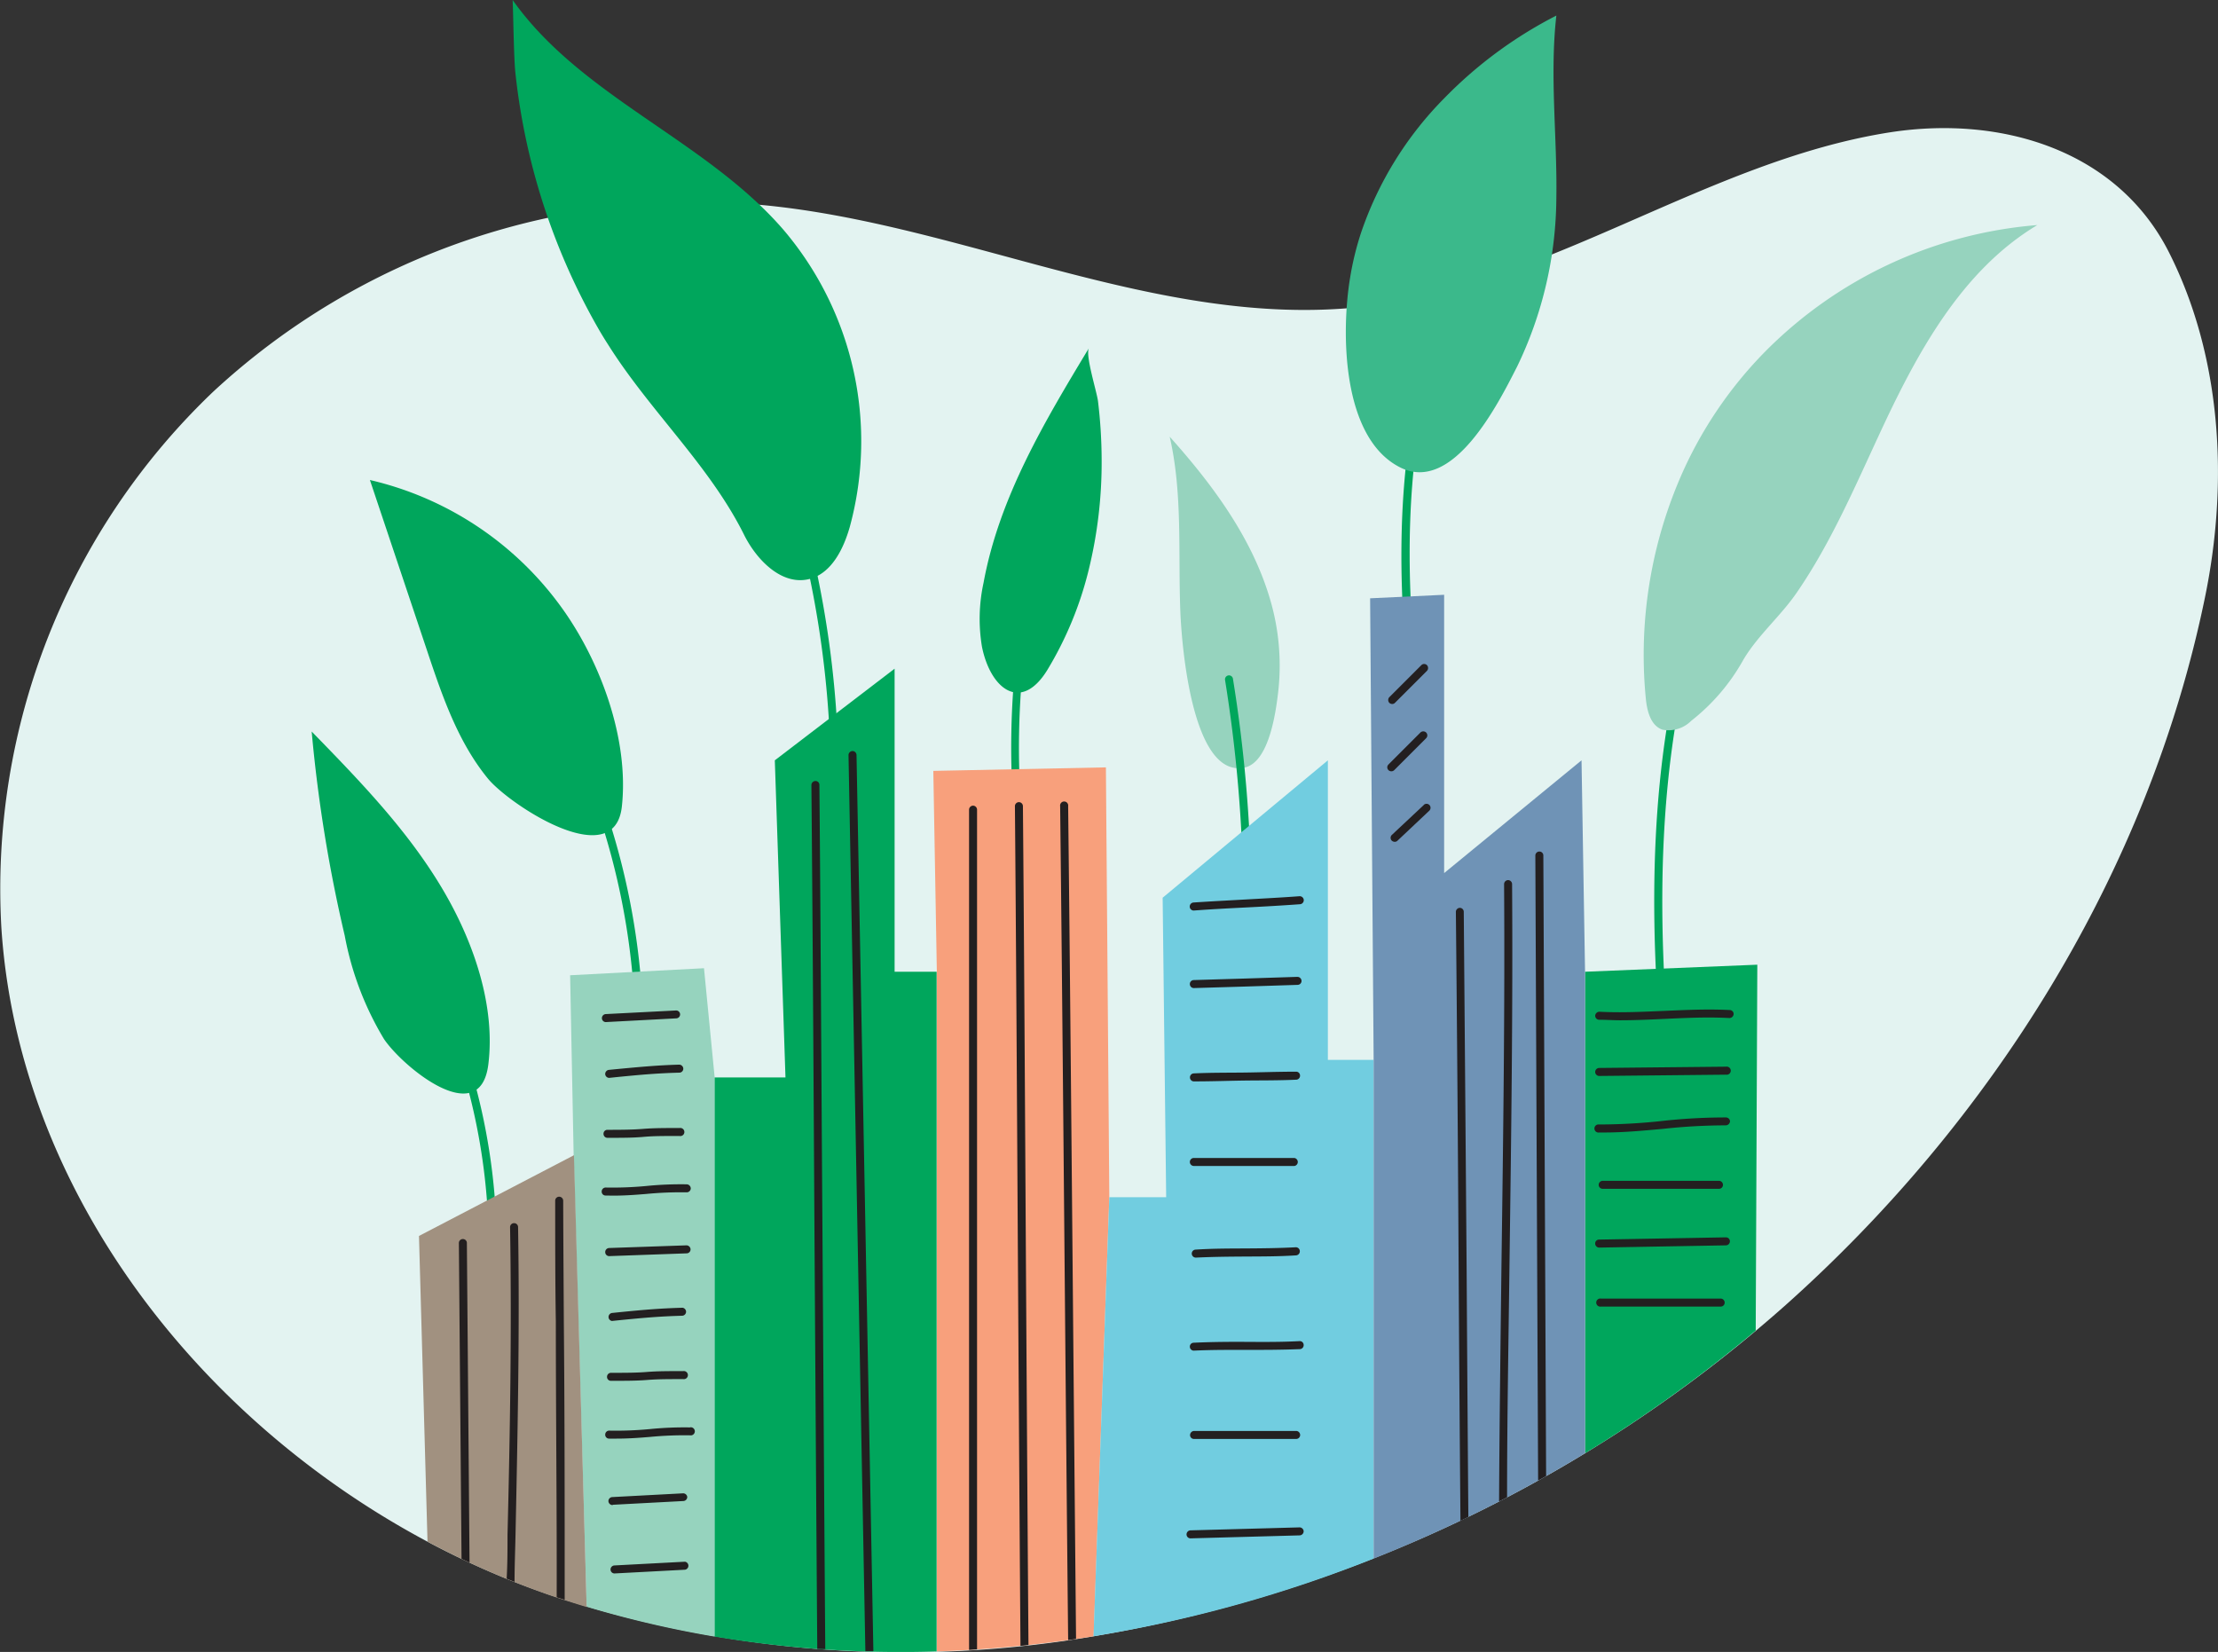
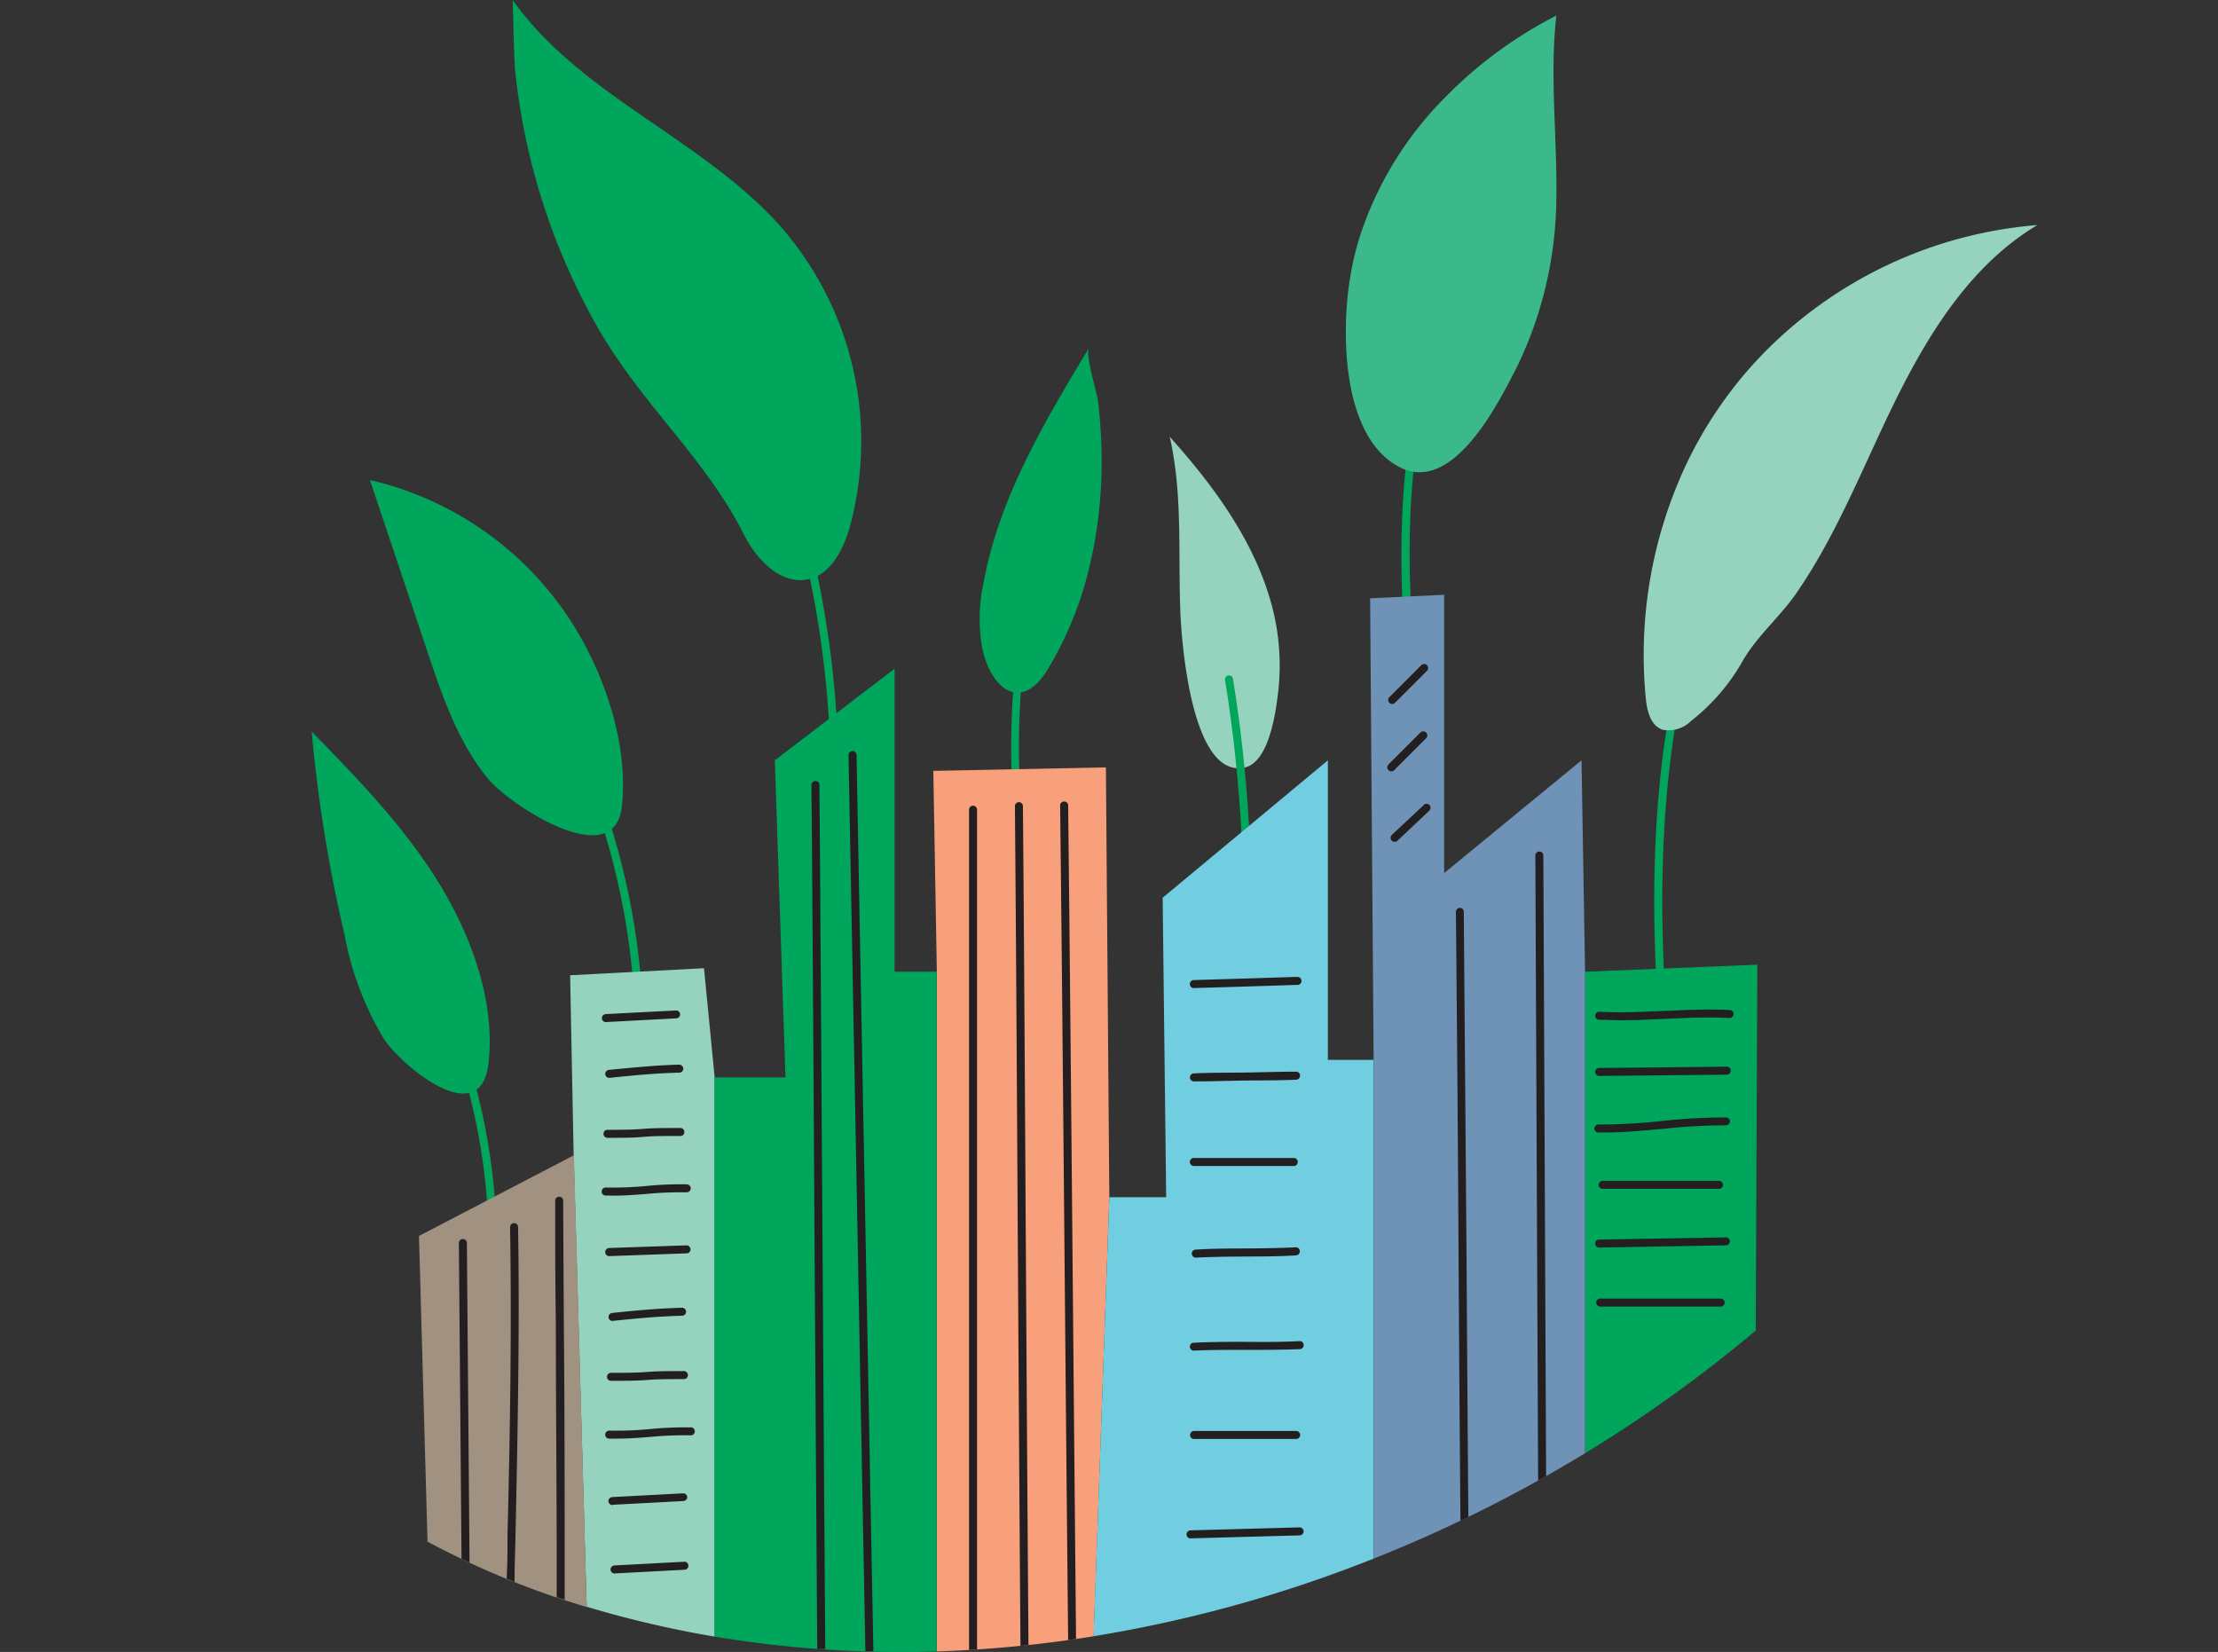
<svg xmlns="http://www.w3.org/2000/svg" viewBox="0 0 207.94 154.87">
  <rect x="0" y="0" width="207.94" height="154.87" fill="#333333" stroke="none" />
  <defs>
    <style>.cls-1{fill:#e3f3f1;}.cls-2{fill:#00a65c;}.cls-3{fill:#96d3be;}.cls-4{fill:#3bb98b;}.cls-5{fill:#f8a07c;}.cls-6{fill:#a19180;}.cls-7{fill:#71cde0;}.cls-8{fill:#6f93b6;}.cls-9{fill:#231f20;}</style>
  </defs>
  <title>Fichier 2</title>
  <g id="Calque_2" data-name="Calque 2">
    <g id="Green_city">
-       <path class="cls-1" d="M103.11,153.3a130.14,130.14,0,0,0,64.17-30.84C186.79,105.1,201.43,81.74,206.72,56c2.2-10.68,1.61-22.45-3.36-32.31-4.83-9.6-15.69-12.88-26.07-11.3C160,15.06,145.08,26.91,127.5,28.79c-19,2-37.16-7.81-56.16-9.58A66.74,66.74,0,0,0,20,36.71,64.38,64.38,0,0,0,.13,87C2,115.51,24.46,140.21,51.48,149.5A105.3,105.3,0,0,0,103.11,153.3Z" />
      <path class="cls-2" d="M41.76,83.82c-3.29-5.73-7.94-10.52-12.54-15.24a137.52,137.52,0,0,0,3.1,19.14A29,29,0,0,0,36,97.41c1.77,2.62,9,8.58,9.78,2.39C46.46,94.33,44.44,88.49,41.76,83.82Z" />
      <path class="cls-2" d="M52.68,57a30.71,30.71,0,0,0-18-12q2.68,8,5.36,16c1.41,4.22,2.88,8.55,5.71,12,2,2.43,11.86,8.94,12.55,2.61S56.28,62,52.68,57Z" />
      <path class="cls-2" d="M92.06,60.63a15.89,15.89,0,0,1,.15-6c1.47-8,5.71-15.09,9.88-22-.37.63.75,4.13.85,5a46.49,46.49,0,0,1,.34,5.41,42.28,42.28,0,0,1-1.2,10.33,33.42,33.42,0,0,1-3.91,9.47C95.71,66.81,92.86,64.6,92.06,60.63Z" />
      <path class="cls-3" d="M110.66,57.36c-.22-5.49.23-11.07-1-16.42,4,4.47,7.71,9.46,9.41,15.24a21.87,21.87,0,0,1,.76,8.7c-.22,1.88-.85,6.59-3.16,7.08C111.71,73,110.77,60.18,110.66,57.36Z" />
      <path class="cls-2" d="M95.47,77.1a.37.37,0,0,1-.38-.34A77.62,77.62,0,0,1,99,44.9a.37.37,0,0,1,.7.24,76.82,76.82,0,0,0-3.89,31.55.37.37,0,0,1-.34.41Z" />
      <path class="cls-2" d="M116.94,83.88a.38.38,0,0,1-.38-.37,134.79,134.79,0,0,0-1.71-19.76.37.37,0,1,1,.74-.12,134.92,134.92,0,0,1,1.72,19.87.38.38,0,0,1-.37.38Z" />
      <path class="cls-2" d="M59.92,96.1a.37.37,0,0,1-.37-.37,66.74,66.74,0,0,0-10.36-34,.38.38,0,0,1,.11-.52.37.37,0,0,1,.52.12A67.55,67.55,0,0,1,60.3,95.71a.39.39,0,0,1-.37.39Z" />
      <path class="cls-2" d="M46.19,117.07a.37.37,0,0,1-.37-.37,58.11,58.11,0,0,0-5.59-24.6.38.38,0,1,1,.68-.32,58.81,58.81,0,0,1,5.66,24.91.38.38,0,0,1-.38.38Z" />
      <path class="cls-2" d="M155.87,95.6a.38.38,0,0,1-.38-.35c-2.27-31.78,4.94-52.35,24.09-68.79a.38.38,0,0,1,.49.57C161.12,43.29,154,63.68,156.24,95.2a.37.37,0,0,1-.35.4Z" />
      <path class="cls-2" d="M73.23,41.71l-.65.23h-.07a94.33,94.33,0,0,1,5.37,30,.37.37,0,0,0,.37.37h0a.39.39,0,0,0,.37-.39A95.1,95.1,0,0,0,73.23,41.71Z" />
      <path class="cls-2" d="M132,59.43a.37.37,0,0,1-.37-.35c-.66-9.71,0-18,2-25.21a.37.37,0,1,1,.72.19c-2,7.17-2.59,15.34-1.94,25a.38.38,0,0,1-.35.4Z" />
      <path class="cls-3" d="M158,43.72a38.81,38.81,0,0,1,7.29-10.56A40.46,40.46,0,0,1,191,21.1c-7.17,4.3-11.35,12.13-14.86,19.72-2.32,5-4.54,10.15-7.68,14.72-1.51,2.21-3.64,4-5,6.28a19,19,0,0,1-4.91,5.76,3,3,0,0,1-2.68.83c-1.14-.38-1.47-1.8-1.58-3A42,42,0,0,1,158,43.72Z" />
      <path class="cls-2" d="M57,32.29c3.93,6.26,9.54,11.35,12.78,17.89C71,52.6,73.41,55,76,54.25c2-.59,3.09-2.82,3.67-4.86a30.59,30.59,0,0,0-6.23-27.86C66.15,13.11,54.5,9.1,48.06,0c.06,1.35.11,5.38.25,6.75A61.29,61.29,0,0,0,56,30.64C56.32,31.2,56.65,31.75,57,32.29Z" />
      <path class="cls-4" d="M127.6,21.82a33,33,0,0,1,7.84-12.65,40.23,40.23,0,0,1,10.47-7.71c-.64,5.65.09,11.37,0,17.06a36.81,36.81,0,0,1-3.68,15.85c-1.73,3.39-6,12-11,9.43C125.74,41,125.74,31,126.58,26A27.51,27.51,0,0,1,127.6,21.82Z" />
      <path class="cls-5" d="M103.68,71.94l-16.18.33.33,18.83v63.72a117,117,0,0,0,14.7-1.42L104,112.24Z" />
      <path class="cls-3" d="M66,90.77l-12.55.66.33,16.84L55,150.63a98.71,98.71,0,0,0,12,2.8V101Z" />
      <path class="cls-6" d="M39.28,115.87l.8,28.66a79.94,79.94,0,0,0,11.4,5c1.17.4,2.35.77,3.52,1.13l-1.19-42.36Z" />
      <path class="cls-2" d="M83.87,91.1V62.69L72.64,71.28l1,29.73H67v52.42a105.92,105.92,0,0,0,20.81,1.39V91.1Z" />
      <path class="cls-7" d="M124.49,99.36V71.28L109,84.16l.33,28.08H104l-1.48,41.16.58-.1a125.1,125.1,0,0,0,25.67-7.18V99.36Z" />
      <path class="cls-2" d="M148.6,91.1v45.14a130.09,130.09,0,0,0,16-11.5l.15-34.3Z" />
      <path class="cls-8" d="M148.27,71.28,135.39,81.85V55.76l-6.94.33.33,43.27v46.76a131.73,131.73,0,0,0,19.82-9.88V91.1Z" />
      <path class="cls-9" d="M56.79,95.82h0l6.6-.35a.37.37,0,1,0,0-.74l-6.6.34a.38.38,0,0,0-.36.4A.37.37,0,0,0,56.79,95.82Z" />
      <path class="cls-9" d="M57.47,141.07l6.6-.35a.38.38,0,0,0,.36-.39A.39.39,0,0,0,64,140l-6.6.35a.38.38,0,0,0-.36.39.39.39,0,0,0,.38.36Z" />
      <path class="cls-9" d="M64.2,146.41l-6.61.35a.38.38,0,0,0-.35.4.37.37,0,0,0,.37.35h0l6.61-.35a.38.38,0,0,0,0-.75Z" />
      <path class="cls-9" d="M57.08,100.3a.39.39,0,0,0-.34.42.38.38,0,0,0,.37.33h0c3.08-.32,4.68-.44,6.58-.49a.37.37,0,0,0,.37-.38.39.39,0,0,0-.39-.37C61.79,99.86,60.17,100,57.08,100.3Z" />
      <path class="cls-9" d="M63.72,105.75c-1.38,0-2.41,0-3.4.08s-2,.09-3.37.09a.36.36,0,0,0-.37.37.37.37,0,0,0,.37.38c1.38,0,2.41,0,3.4-.09s2-.08,3.37-.08a.38.38,0,1,0,0-.75Z" />
      <path class="cls-9" d="M57.48,112.09c1.14,0,2.15-.08,3.13-.16a33.69,33.69,0,0,1,3.76-.15.38.38,0,0,0,.39-.36.39.39,0,0,0-.37-.39,32.52,32.52,0,0,0-3.84.16,33.75,33.75,0,0,1-3.76.14.37.37,0,0,0-.38.37.36.36,0,0,0,.36.38Z" />
      <path class="cls-9" d="M64,122.6c-1.92.05-3.54.17-6.63.49a.38.38,0,0,0,0,.75h0c3.08-.32,4.68-.44,6.58-.49a.38.38,0,0,0,.37-.38A.39.39,0,0,0,64,122.6Z" />
      <path class="cls-9" d="M64.05,128.54c-1.38,0-2.41,0-3.4.08s-2,.08-3.37.08a.37.37,0,0,0-.37.38.36.36,0,0,0,.37.37c1.38,0,2.41,0,3.4-.08s2-.08,3.37-.08a.38.38,0,1,0,0-.75Z" />
      <path class="cls-9" d="M64.72,133.82a32.43,32.43,0,0,0-3.84.16,33.75,33.75,0,0,1-3.76.14.37.37,0,0,0-.38.37.36.36,0,0,0,.36.38h.7c1.15,0,2.16-.08,3.14-.16a33.49,33.49,0,0,1,3.76-.15.38.38,0,1,0,0-.75Z" />
      <path class="cls-9" d="M57.11,117.76h0l7.27-.26a.37.37,0,0,0,.36-.39.39.39,0,0,0-.38-.36L57.1,117a.38.38,0,0,0-.36.39A.37.37,0,0,0,57.11,117.76Z" />
      <path class="cls-9" d="M91.23,75.53a.38.38,0,0,0-.38.38l0,78.77.75-.05,0-78.72A.38.38,0,0,0,91.23,75.53Z" />
      <path class="cls-9" d="M95.9,75.57a.38.38,0,0,0-.37-.37h0a.38.38,0,0,0-.38.38c.1,11.39.19,26.92.28,42.44.08,12.88.16,25.76.24,36.28l.75-.08c-.08-10.51-.16-23.36-.24-36.21C96.09,102.49,96,87,95.9,75.57Z" />
      <path class="cls-9" d="M100.14,75.58a.38.38,0,1,0-.75,0c.14,12,.28,27.6.42,43.18.11,12.23.22,24.47.33,35l.74-.11c-.1-10.51-.21-22.71-.32-34.9C100.42,103.17,100.28,87.61,100.14,75.58Z" />
-       <path class="cls-9" d="M111.94,85.36h0c1.76-.13,3.35-.21,4.94-.29s3.2-.17,5-.3a.38.38,0,0,0,.35-.4.38.38,0,0,0-.41-.35c-1.75.13-3.35.21-4.94.3s-3.19.17-5,.29a.38.38,0,0,0-.34.41A.37.37,0,0,0,111.94,85.36Z" />
      <path class="cls-9" d="M111.94,126.62h0c1.69-.08,3.34-.07,4.93-.07s3.26,0,5-.07a.37.37,0,0,0,.35-.39.36.36,0,0,0-.39-.36c-1.69.09-3.34.08-4.93.07s-3.26,0-5,.08a.36.36,0,0,0-.35.39A.37.37,0,0,0,111.94,126.62Z" />
      <path class="cls-9" d="M121.49,116.93c-1.7.09-3.22.1-4.69.11s-3,0-4.71.11a.37.37,0,0,0-.36.39.38.38,0,0,0,.38.36h0c1.69-.08,3.21-.09,4.68-.1s3,0,4.72-.11a.38.38,0,0,0,.35-.4A.37.37,0,0,0,121.49,116.93Z" />
      <path class="cls-9" d="M111.94,92.63h0l4.72-.14,5-.16a.37.37,0,0,0,.36-.38.39.39,0,0,0-.39-.37l-5,.16-4.72.14a.37.37,0,0,0-.36.39A.37.37,0,0,0,111.94,92.63Z" />
      <path class="cls-9" d="M111.94,101.38h0c1.71,0,3.24-.06,4.78-.08s3.09,0,4.8-.08a.37.37,0,0,0,.36-.39.36.36,0,0,0-.38-.36c-1.71,0-3.25.06-4.78.08s-3.09,0-4.8.08a.37.37,0,0,0-.36.39A.37.37,0,0,0,111.94,101.38Z" />
      <path class="cls-9" d="M121.84,143.19l-10.24.28a.38.38,0,0,0-.36.39.37.37,0,0,0,.37.36h0l10.24-.28a.39.39,0,0,0,.37-.39A.39.39,0,0,0,121.84,143.19Z" />
      <path class="cls-9" d="M121.53,134.15c-1.82,0-3.33,0-4.79,0s-3,0-4.79,0a.39.39,0,0,0-.38.37.36.36,0,0,0,.36.38c.78,0,1.49,0,2.18,0l2.63,0c1.46,0,3,0,4.77,0a.37.37,0,0,0,.38-.36A.38.38,0,0,0,121.53,134.15Z" />
      <path class="cls-9" d="M111.93,109.31c1.72,0,3.24,0,4.72,0s3,0,4.7,0h0a.38.38,0,0,0,0-.75c-1.72,0-3.25,0-4.72,0s-3,0-4.7,0a.37.37,0,0,0-.38.36A.38.38,0,0,0,111.93,109.31Z" />
      <path class="cls-9" d="M137.23,85.48a.37.37,0,0,0-.37-.37h0a.38.38,0,0,0-.37.38q.17,16.89.26,33.69.07,11.69.17,23.39l.74-.36q-.09-11.53-.16-23Q137.37,102.35,137.23,85.48Z" />
-       <path class="cls-9" d="M141.38,82.51h0a.38.38,0,0,0-.37.38c.08,11.61-.08,23.66-.24,35.31-.09,7.43-.19,15-.23,22.56l.75-.39c0-7.4.14-14.86.23-22.16.16-11.65.32-23.7.24-35.32A.38.38,0,0,0,141.38,82.51Z" />
      <path class="cls-9" d="M144.32,79.83h0a.38.38,0,0,0-.38.37l.26,58.6.75-.42-.26-58.18A.37.37,0,0,0,144.32,79.83Z" />
      <path class="cls-9" d="M162.16,94.69c-2.16-.11-4.19,0-6.14.08s-4,.19-6.08.08a.4.4,0,0,0-.39.36.38.38,0,0,0,.35.39c.68,0,1.34.05,2,.05,1.44,0,2.82-.07,4.16-.13,1.94-.09,3.95-.19,6.07-.08a.4.4,0,0,0,.4-.36A.37.37,0,0,0,162.16,94.69Z" />
      <path class="cls-9" d="M161.81,100h0l-11.88.12a.38.38,0,0,0-.38.38.38.38,0,0,0,.38.37h0l11.89-.12a.38.38,0,1,0,0-.75Z" />
      <path class="cls-9" d="M161.82,104.76a54,54,0,0,0-6,.33,55.26,55.26,0,0,1-5.9.33.38.38,0,1,0,0,.75h.51c1.84,0,3.68-.18,5.47-.34a55.3,55.3,0,0,1,5.91-.33.41.41,0,0,0,.38-.37A.38.38,0,0,0,161.82,104.76Z" />
      <path class="cls-9" d="M150.25,111.45h10.9a.37.37,0,0,0,.38-.37.38.38,0,0,0-.38-.38h-10.9a.38.38,0,0,0-.37.38A.37.37,0,0,0,150.25,111.45Z" />
      <path class="cls-9" d="M161.81,116l-11.9.21a.36.36,0,0,0-.36.38.38.38,0,0,0,.37.37h0l11.89-.21a.38.38,0,0,0,.37-.38A.37.37,0,0,0,161.81,116Z" />
      <path class="cls-9" d="M161.32,121.74H150.09a.38.38,0,1,0,0,.75h11.23a.37.37,0,0,0,.37-.37A.38.38,0,0,0,161.32,121.74Z" />
      <path class="cls-9" d="M76.82,73.59a.36.36,0,0,0-.38-.37.38.38,0,0,0-.37.38c.1,10.62.2,26.79.29,42.44.09,13.83.18,28.09.26,38.55l.75,0c-.08-10.46-.17-24.74-.26-38.61C77,100.39,76.92,84.21,76.82,73.59Z" />
      <path class="cls-9" d="M79.92,70.41h0a.38.38,0,0,0-.37.39l1.58,84,.75,0L80.3,70.78A.38.38,0,0,0,79.92,70.41Z" />
      <path class="cls-9" d="M130.52,66a.36.36,0,0,0,.26-.11l3-3a.39.39,0,0,0,0-.53.37.37,0,0,0-.53,0l-3,3a.39.39,0,0,0,0,.53A.4.4,0,0,0,130.52,66Z" />
      <path class="cls-9" d="M130.7,72.21l3-3a.38.38,0,0,0,0-.54.39.39,0,0,0-.53,0l-3,3a.37.37,0,0,0,0,.53.39.39,0,0,0,.27.11A.38.38,0,0,0,130.7,72.21Z" />
      <path class="cls-9" d="M133.48,75.47l-3,2.81a.38.38,0,0,0,0,.53.43.43,0,0,0,.28.11.35.35,0,0,0,.25-.1L134,76a.37.37,0,1,0-.52-.54Z" />
      <path class="cls-9" d="M43.39,116.16a.37.37,0,0,0-.37.37l.25,29.61.75.35-.25-30A.37.37,0,0,0,43.39,116.16Z" />
      <path class="cls-9" d="M48.19,114.67a.37.37,0,0,0-.37.38c.16,9.47,0,19.32-.24,28.85,0,1.35,0,2.72-.08,4.1l.74.3c0-1.47.06-2.94.09-4.39.2-9.53.4-19.38.24-28.87A.37.37,0,0,0,48.19,114.67Z" />
      <path class="cls-9" d="M52.8,112.56a.38.38,0,0,0-.38-.37h0a.37.37,0,0,0-.37.38c0,3.8,0,7.58.06,11.35,0,8.45.1,17.12.08,25.82l.75.24c0-8.78,0-17.53-.08-26.07C52.84,120.14,52.81,116.36,52.8,112.56Z" />
    </g>
  </g>
</svg>